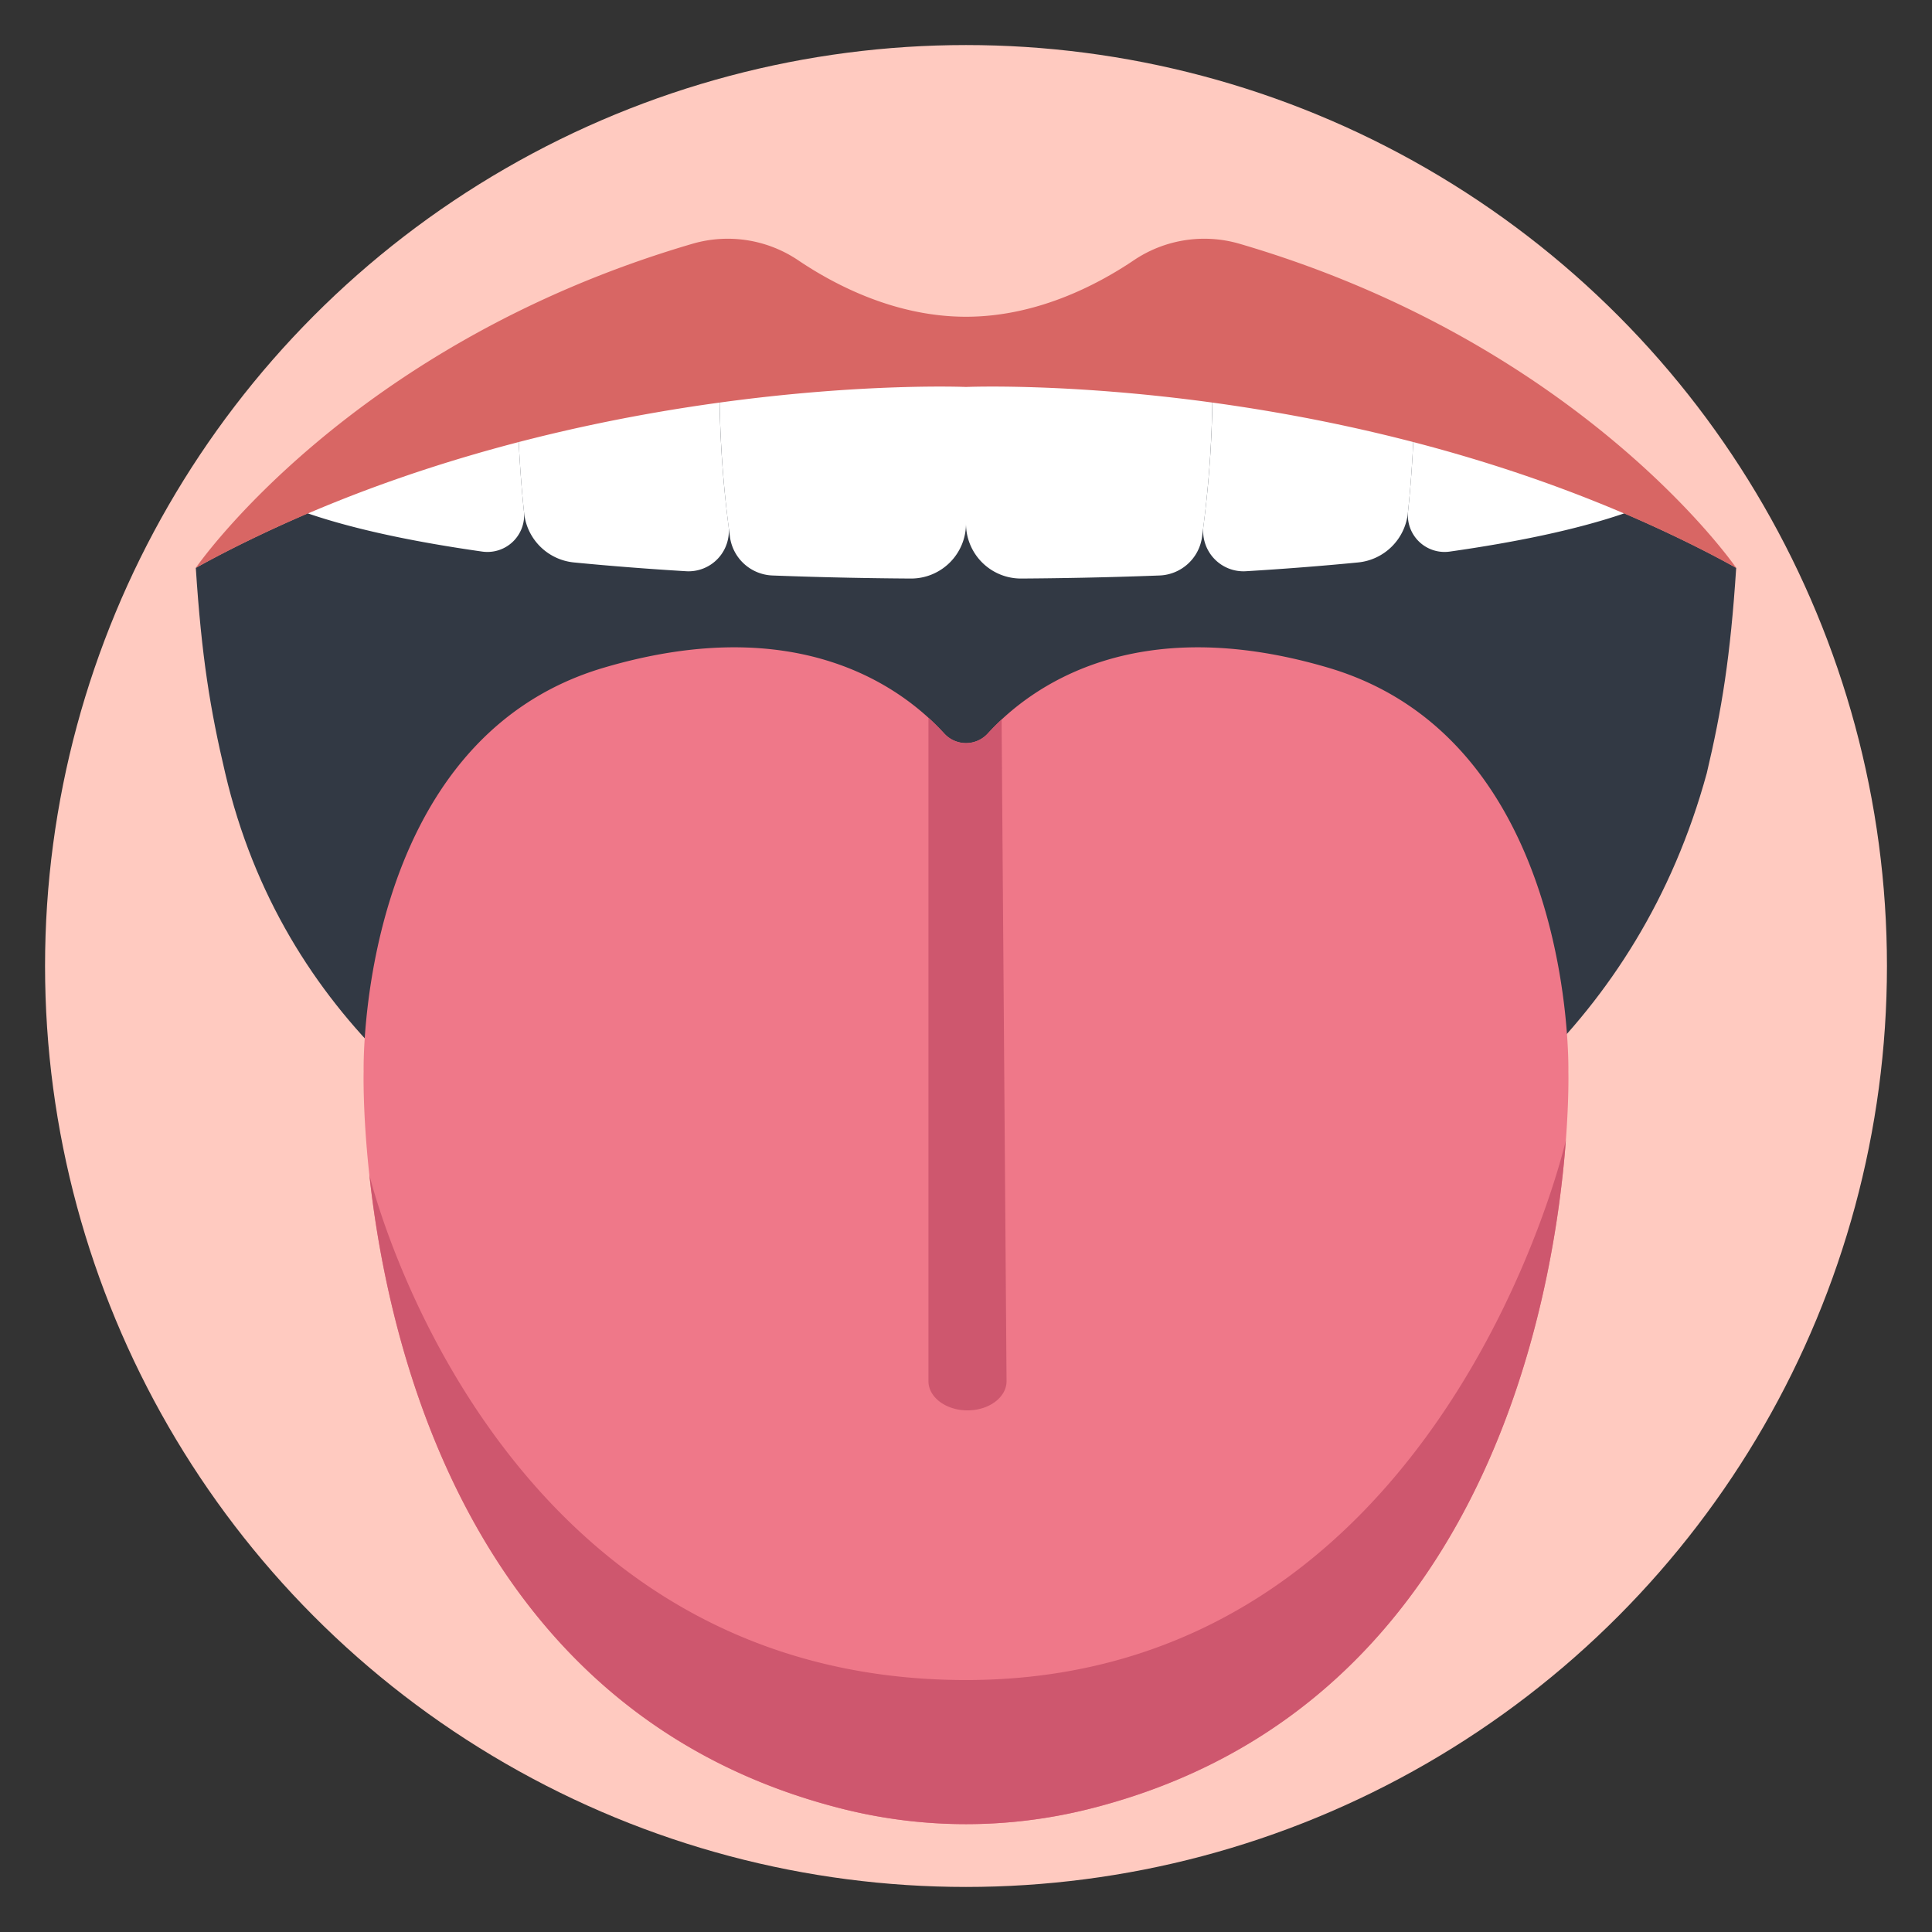
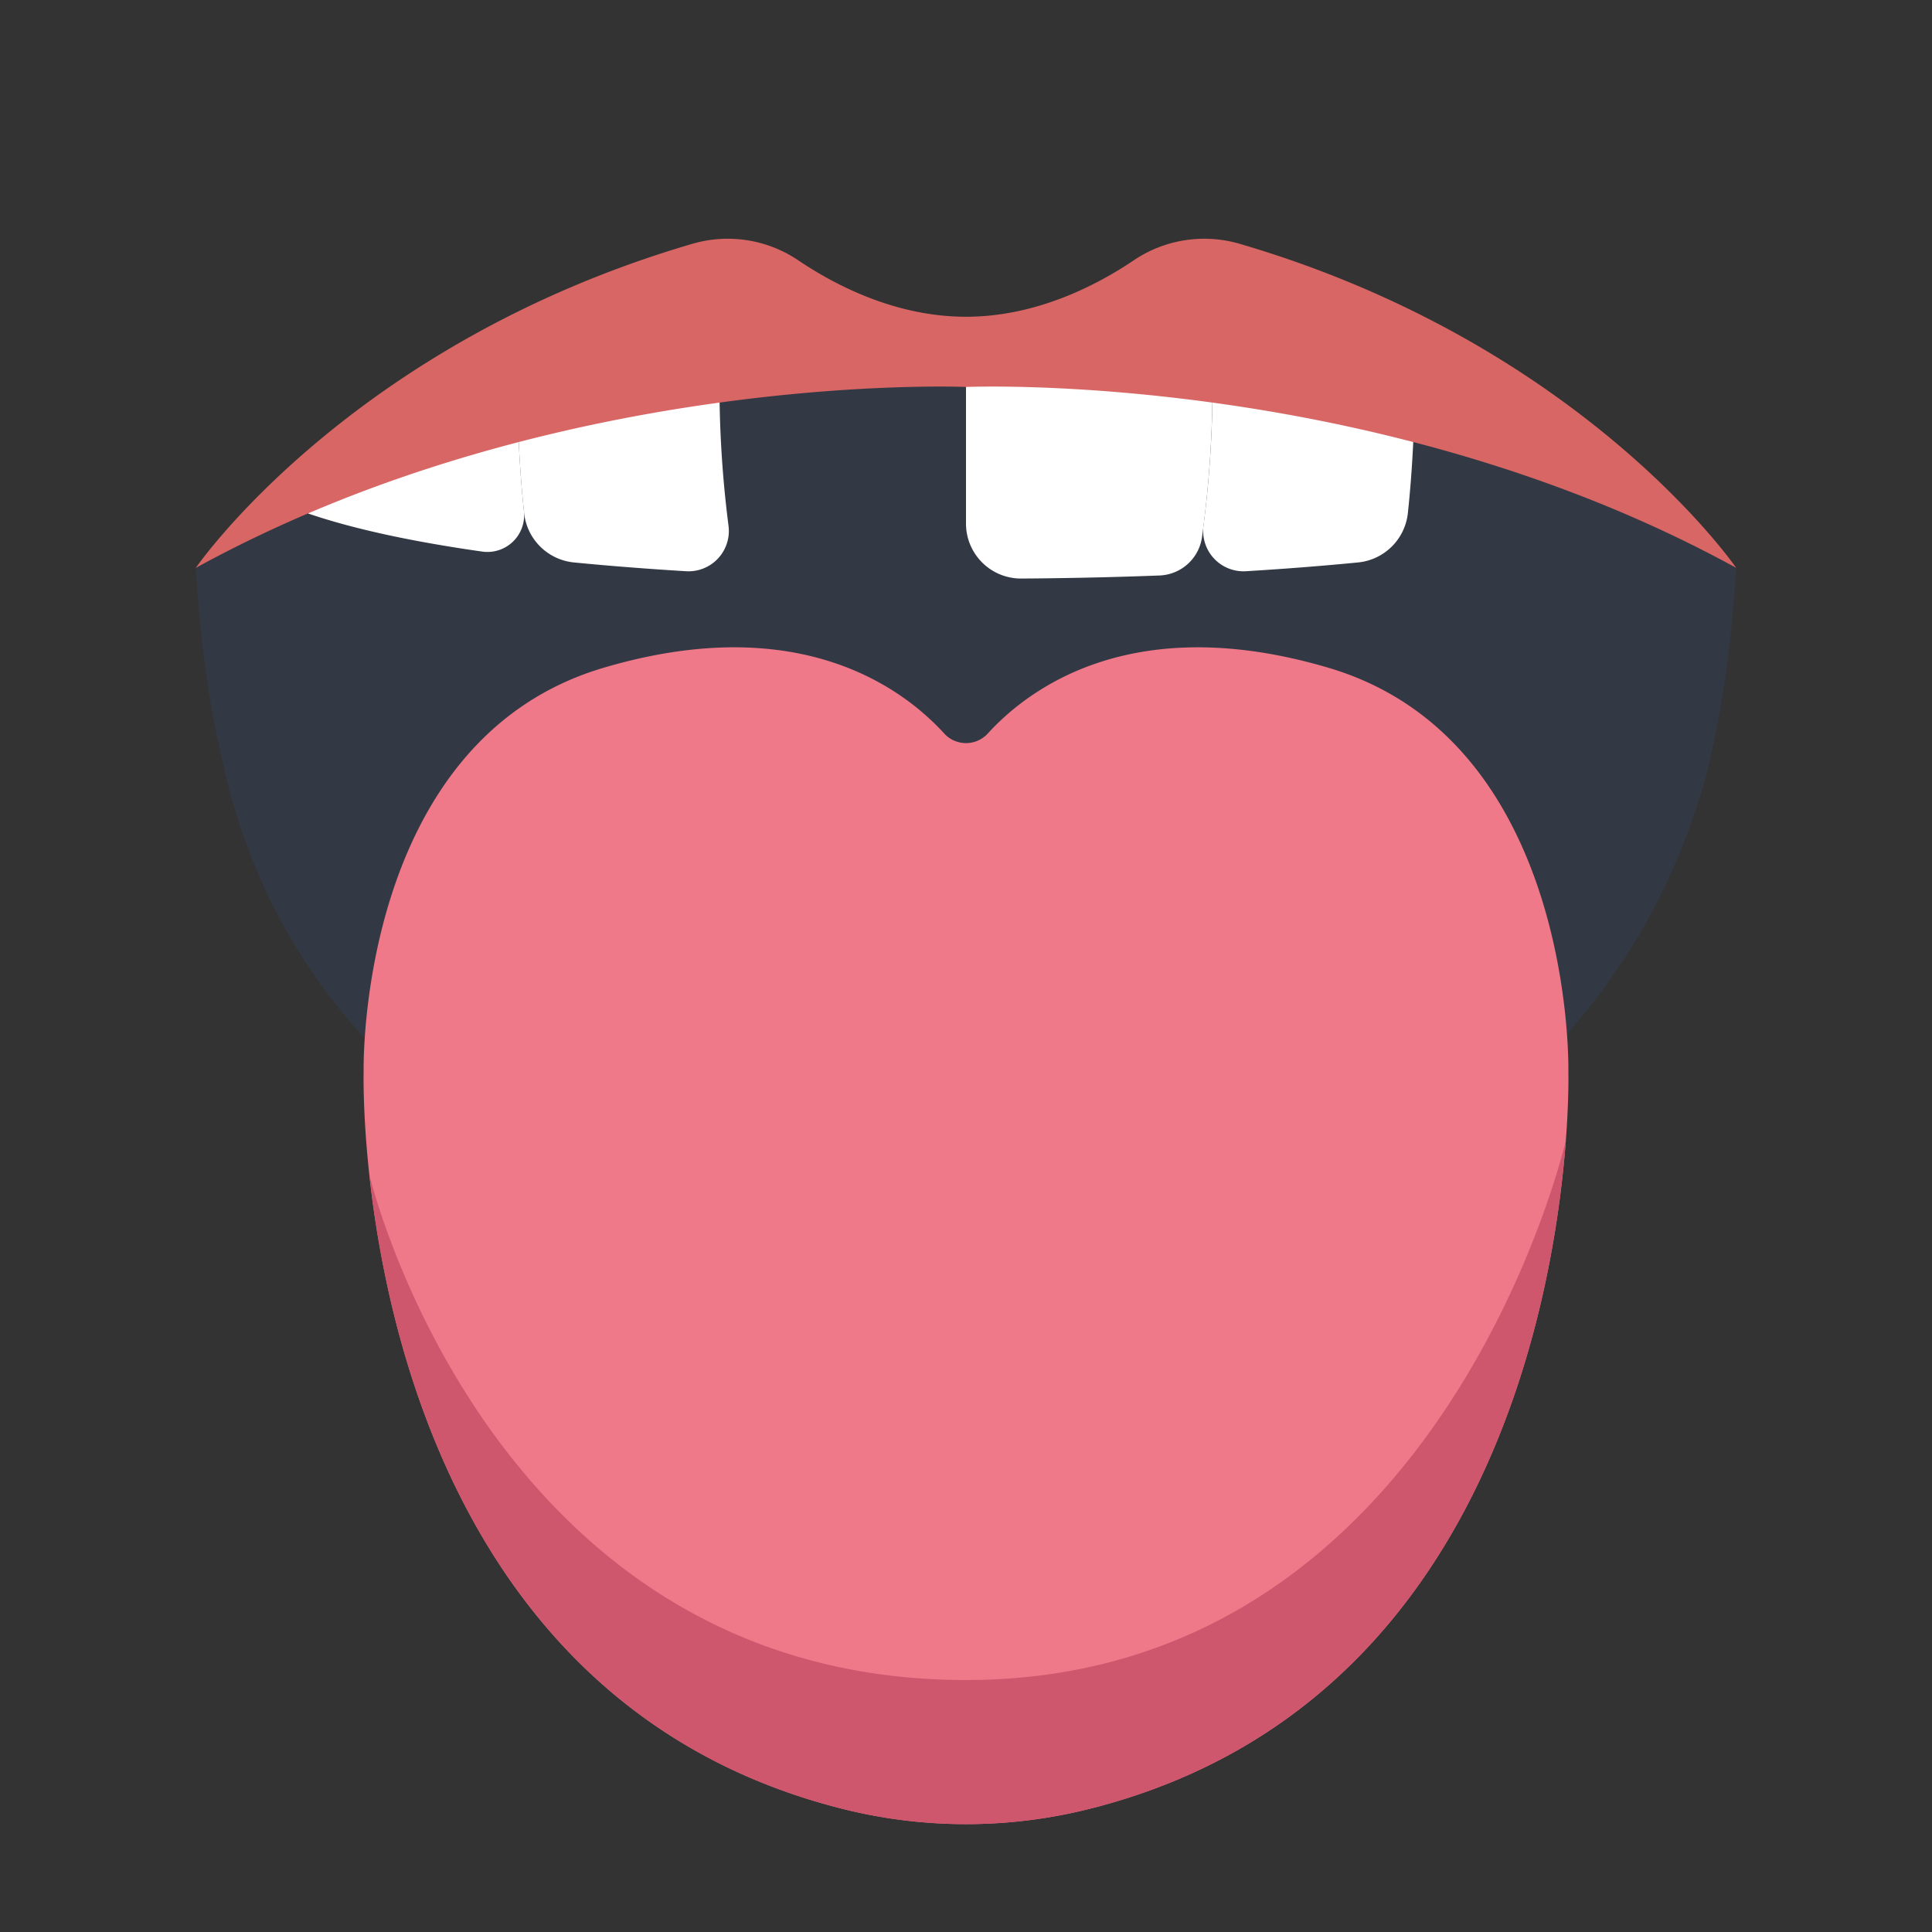
<svg xmlns="http://www.w3.org/2000/svg" id="color" viewBox="0 0 340 340">
  <rect x="0" y="0" width="340" height="340" fill="#333333" stroke="none" />
  <title />
-   <circle cx="170" cy="170" r="162.072" style="fill:#ffcac0" />
  <path d="M170,65.7C92.883,65.7,34.458,99.938,34.458,99.938c1.017,15.639,2.533,24.935,5.172,36.106C59.83,222.353,170,230.53,170,230.53s106.151-5.821,130.37-94.486c2.639-11.171,4.155-20.467,5.172-36.106C305.542,99.938,247.117,65.7,170,65.7Z" style="fill:#323944" />
  <path d="M208.5,83.1,170,79.631,131.5,83.1S121.03,91.02,120.34,109.55a29.843,29.843,0,0,0,18.931,28.927c7.223,2.791,17.188,4.832,30.729,4.46,13.541.372,23.506-1.669,30.729-4.46A29.843,29.843,0,0,0,219.66,109.55C218.97,91.02,208.5,83.1,208.5,83.1Z" style="fill:#323944" />
  <path d="M91.114,73.2c-15.85,3.471-25.437,6.645-25.437,6.645L54.2,90.357c8.514,2.912,19.23,5.088,30.686,6.715a6.463,6.463,0,0,0,7.319-7.086C91.536,83.62,91.242,77.592,91.114,73.2Z" style="fill:#fff" />
  <path d="M128.214,92.582a194.772,194.772,0,0,1-1.6-25.443c-13.681,1.69-25.773,3.932-35.5,6.063.13,4.457.431,10.6,1.122,17.077a9.779,9.779,0,0,0,8.749,8.7c6.651.652,13.324,1.157,19.759,1.548A7.1,7.1,0,0,0,128.214,92.582Z" style="fill:#fff" />
-   <path d="M126.617,67.139a198.369,198.369,0,0,0,1.839,27.327,7.857,7.857,0,0,0,7.494,6.81c9.745.372,18.248.5,24.32.537A9.67,9.67,0,0,0,170,92.14V64.392A355.409,355.409,0,0,0,126.617,67.139Z" style="fill:#fff" />
-   <path d="M248.886,73.2c15.85,3.471,25.437,6.645,25.437,6.645L285.8,90.357c-8.514,2.912-19.23,5.088-30.686,6.715a6.463,6.463,0,0,1-7.319-7.086C248.464,83.62,248.758,77.592,248.886,73.2Z" style="fill:#fff" />
  <path d="M211.786,92.582a194.772,194.772,0,0,0,1.6-25.443c13.681,1.69,25.773,3.932,35.5,6.063-.13,4.457-.431,10.6-1.122,17.077a9.779,9.779,0,0,1-8.749,8.7c-6.651.652-13.324,1.157-19.759,1.548A7.1,7.1,0,0,1,211.786,92.582Z" style="fill:#fff" />
  <path d="M213.383,67.139a198.369,198.369,0,0,1-1.839,27.327,7.857,7.857,0,0,1-7.494,6.81c-9.745.372-18.248.5-24.32.537A9.67,9.67,0,0,1,170,92.14V64.392A355.409,355.409,0,0,1,213.383,67.139Z" style="fill:#fff" />
  <path d="M218.07,42.88a22.183,22.183,0,0,0-18.595,2.962c-6.667,4.482-17.25,9.9-29.475,9.9s-22.808-5.414-29.475-9.9A22.183,22.183,0,0,0,121.93,42.88C61.449,60.554,34.458,99.939,34.458,99.939,98.132,65.011,170,68.1,170,68.1s71.868-3.091,135.542,31.837C305.542,99.939,278.551,60.554,218.07,42.88Z" style="fill:#d86664" />
  <path d="M276.006,188.562s1.293-58.2-42.249-71.054c-34.313-10.13-52.614,3.573-59.915,11.567a5.191,5.191,0,0,1-7.684,0c-7.3-7.994-25.6-21.7-59.915-11.567C62.7,130.361,63.994,188.562,63.994,188.562S61,296.508,148.406,318.364a89.119,89.119,0,0,0,43.188,0C279,296.508,276.006,188.562,276.006,188.562Z" style="fill:#ef7889" />
-   <path d="M173.842,129.075a5.191,5.191,0,0,1-7.684,0c-.788-.863-1.712-1.794-2.763-2.752V243.069c0,2.834,3.076,5.133,6.87,5.133,3.809,0,6.891-2.316,6.87-5.162l-.871-116.407C175.352,127.482,174.545,128.305,173.842,129.075Z" style="fill:#ce576e" />
  <path d="M275.564,200.674S253.96,295.658,170,295.658,65,206.721,65,206.721h0c3.451,31.721,18.505,95.413,83.41,111.643a89.119,89.119,0,0,0,43.188,0c69.353-17.342,81.79-88.878,83.97-117.69Z" style="fill:#ce576e" />
</svg>